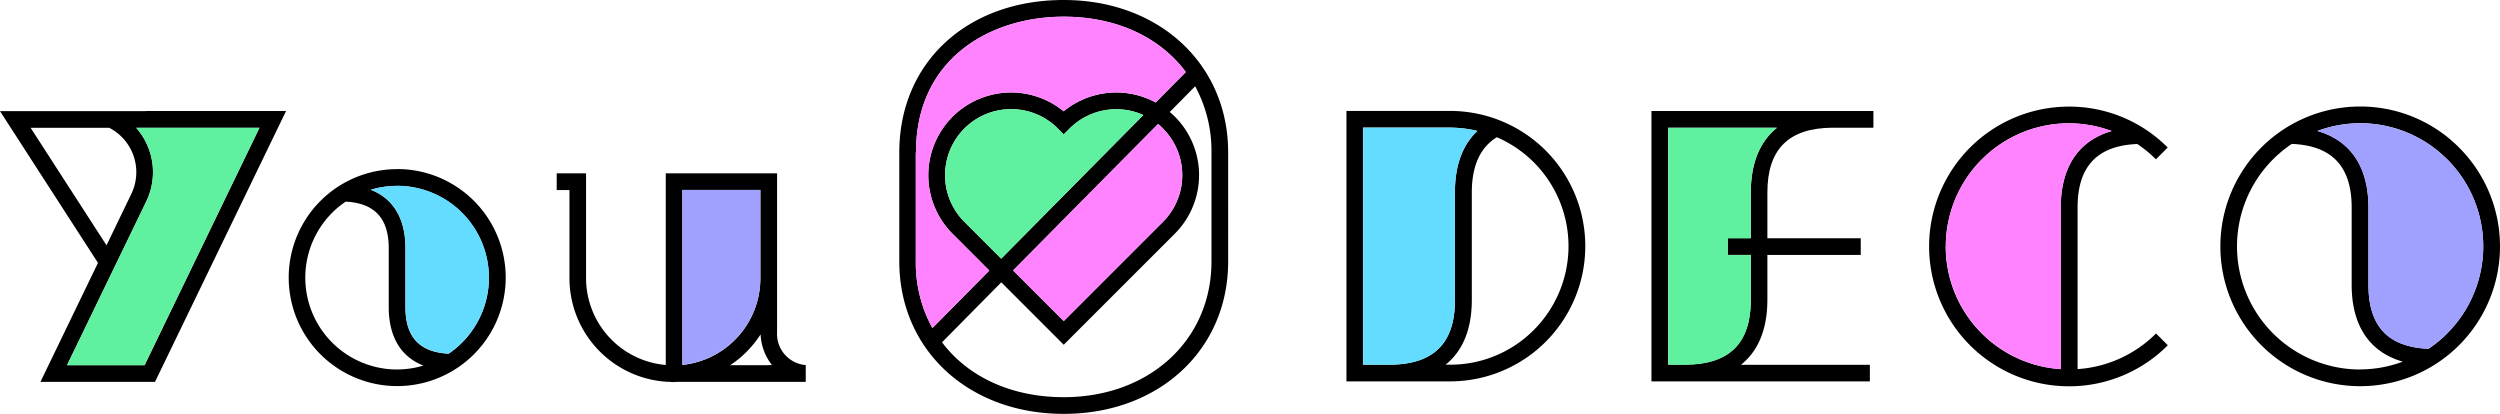
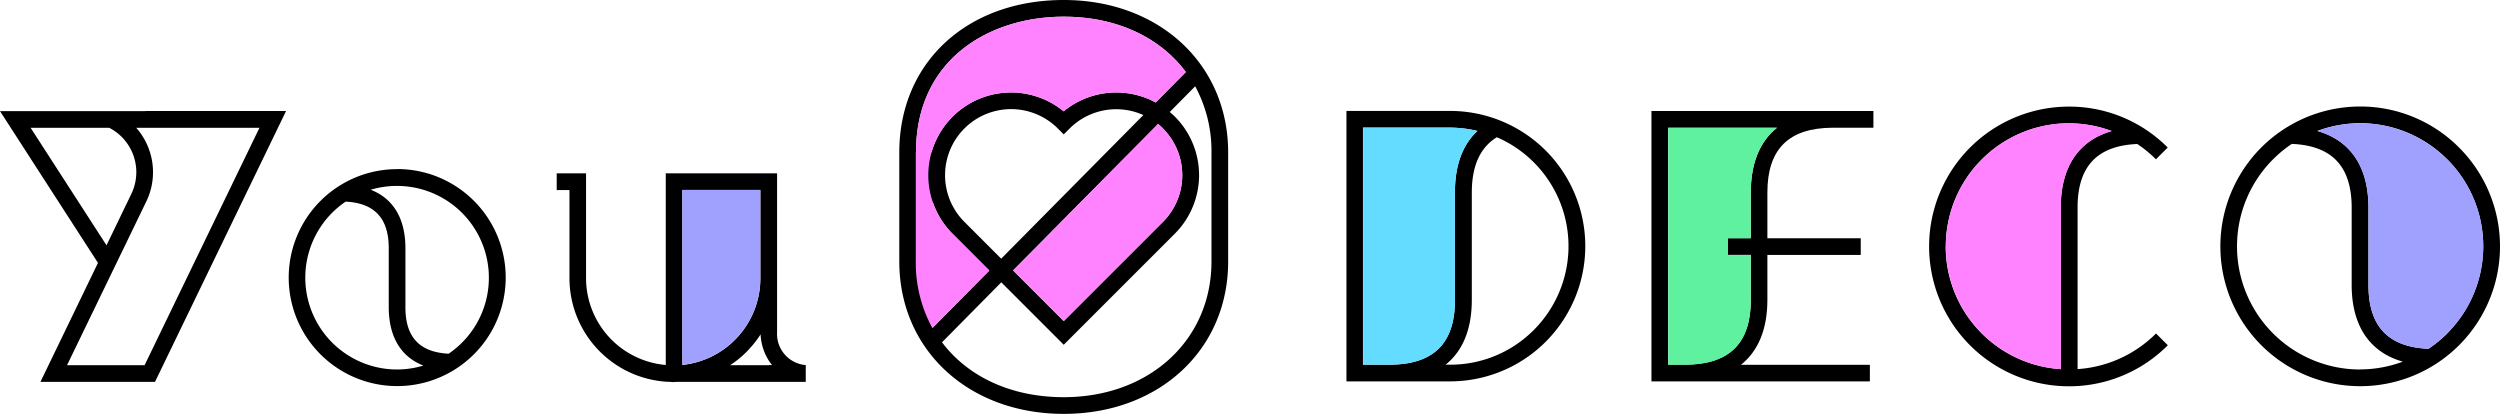
<svg xmlns="http://www.w3.org/2000/svg" id="Calque_1" data-name="Calque 1" viewBox="0 0 254.67 42.16">
  <defs>
    <style>
      .cls-1 {
        fill: #5ff0a0;
      }

      .cls-2 {
        fill: #64dcff;
      }

      .cls-3 {
        fill: #a0a0ff;
      }

      .cls-4 {
        fill: #ff82ff;
      }
    </style>
  </defs>
  <g id="b">
    <g id="c">
      <g>
        <path d="M211.64,37.6V21.16c-.01-4.2,1.99-6.32,6.08-6.49a12.217,12.217,0,0,1,1.9,1.56l1.2-1.2a14.13,14.13,0,0,0-10.06-4.17h0a14.245,14.245,0,0,0,0,28.49h0a14.163,14.163,0,0,0,10.07-4.18l-1.2-1.2a12.446,12.446,0,0,1-7.99,3.63ZM198.21,25.11a12.547,12.547,0,0,1,12.54-12.55h0a12.564,12.564,0,0,1,4.36.79c-3.37.97-5.19,3.66-5.19,7.81V37.6A12.523,12.523,0,0,1,198.2,25.1Z" />
        <path d="M40.46,17.23h0a11.05,11.05,0,1,0,0,22.1h0a11.055,11.055,0,0,0,0-22.11Zm-.01,20.41a9.355,9.355,0,0,1-6.61-15.97,9.245,9.245,0,0,1,1.37-1.13c2.94.15,4.39,1.69,4.39,4.74v6c0,3.03,1.24,5.07,3.53,5.96a9.494,9.494,0,0,1-2.68.4Zm5.24-1.61c-2.95-.15-4.4-1.69-4.39-4.74v-6c0-3.03-1.24-5.07-3.54-5.96a9.311,9.311,0,0,1,2.69-.39h0a9.354,9.354,0,0,1,5.24,17.1Z" />
        <path d="M250.5,15.03a14.187,14.187,0,0,0-10.07-4.18h0a14.245,14.245,0,0,0,0,28.49h0A14.241,14.241,0,0,0,250.5,15.03ZM240.42,37.64a12.544,12.544,0,0,1-8.86-21.42,12.701,12.701,0,0,1,1.9-1.56c4.1.17,6.1,2.29,6.1,6.49v7.88c0,4.15,1.83,6.85,5.21,7.81a12.466,12.466,0,0,1-4.35.79h0Zm8.87-3.67a12.701,12.701,0,0,1-1.9,1.56c-4.11-.17-6.12-2.29-6.12-6.5V21.15c0-4.15-1.82-6.84-5.2-7.81a12.508,12.508,0,0,1,4.35-.79h0a12.544,12.544,0,0,1,8.86,21.42Z" />
        <path d="M186.75,11.31H168.23V38.85h22.25V37.16H177.35c1.76-1.4,2.69-3.63,2.69-6.61V25.97h9.51v-1.7h-9.51V19.6c0-4.41,2.17-6.56,6.62-6.59h4.18v-1.7h-4.09Zm-8.4,8.29v4.66H176v1.7h2.35v4.58c0,4.44-2.19,6.59-6.7,6.6h-1.72V13.01h11.09c-1.75,1.4-2.67,3.63-2.67,6.6Z" />
        <path d="M147.7,11.3H137.16V38.85h10.55a13.775,13.775,0,0,0,.01-27.55ZM138.86,13h8.84a12.403,12.403,0,0,1,2.8.34c-1.51,1.41-2.29,3.5-2.29,6.27V30.56c0,4.42-2.18,6.58-6.66,6.59h-2.71V13Zm17.38,20.62a11.981,11.981,0,0,1-8.53,3.53h-.45c1.75-1.4,2.67-3.62,2.67-6.6V19.6c0-2.71.86-4.59,2.55-5.62a12.082,12.082,0,0,1,3.76,19.64Z" />
-         <path d="M108.36,0C98.5,0,91.61,6.38,91.61,15.52V26.64c0,8.99,7.04,15.52,16.75,15.52s16.75-6.53,16.75-15.52V15.52C125.11,6.53,118.07,0,108.36,0ZM93.31,15.52c0-9.55,7.56-13.82,15.05-13.82,5.42,0,9.83,2.13,12.44,5.64l-3.07,3.1a8.445,8.445,0,0,0-9.38.9A8.431,8.431,0,0,0,97.03,23.81l3.75,3.75-5.8,5.86a13.825,13.825,0,0,1-1.69-6.78V15.52Zm25.16-2.43a6.736,6.736,0,0,1,0,9.51L108.36,32.71l-5.16-5.16,14.77-14.92a5.572,5.572,0,0,1,.51.46ZM101.99,26.35,98.24,22.6a6.728,6.728,0,0,1,9.52-9.51l.6.6.6-.6a6.725,6.725,0,0,1,7.51-1.37Zm21.42.29c0,8.01-6.33,13.82-15.05,13.82-5.39,0-9.78-2.11-12.4-5.59L102,28.76l6.36,6.36L119.68,23.8a8.432,8.432,0,0,0,0-11.92c-.17-.17-.34-.32-.52-.47l2.59-2.62a13.794,13.794,0,0,1,1.66,6.72V26.64Z" />
+         <path d="M108.36,0C98.5,0,91.61,6.38,91.61,15.52V26.64c0,8.99,7.04,15.52,16.75,15.52s16.75-6.53,16.75-15.52V15.52C125.11,6.53,118.07,0,108.36,0ZM93.31,15.52c0-9.55,7.56-13.82,15.05-13.82,5.42,0,9.83,2.13,12.44,5.64l-3.07,3.1a8.445,8.445,0,0,0-9.38.9A8.431,8.431,0,0,0,97.03,23.81l3.75,3.75-5.8,5.86V15.52Zm25.16-2.43a6.736,6.736,0,0,1,0,9.51L108.36,32.71l-5.16-5.16,14.77-14.92a5.572,5.572,0,0,1,.51.46ZM101.99,26.35,98.24,22.6a6.728,6.728,0,0,1,9.52-9.51l.6.6.6-.6a6.725,6.725,0,0,1,7.51-1.37Zm21.42.29c0,8.01-6.33,13.82-15.05,13.82-5.39,0-9.78-2.11-12.4-5.59L102,28.76l6.36,6.36L119.68,23.8a8.432,8.432,0,0,0,0-11.92c-.17-.17-.34-.32-.52-.47l2.59-2.62a13.794,13.794,0,0,1,1.66,6.72V26.64Z" />
        <path d="M79.16,33.82V28.95h0V17.66H67.82V37.18a8.888,8.888,0,0,1-8.12-8.84V17.66H56.71v1.7h1.3v8.98a10.578,10.578,0,0,0,9.93,10.55h.22a2.966,2.966,0,0,0,.42.03h0c.15,0,.31-.02.46-.02H82.08V37.19A3.184,3.184,0,0,1,79.16,33.82Zm-1.7-14.46v6.52h0v2.48a8.874,8.874,0,0,1-7.95,8.82V19.35h7.95Zm.85,17.84H74.38a10.381,10.381,0,0,0,1.68-1.37,10.912,10.912,0,0,0,1.42-1.77,5.446,5.446,0,0,0,1.16,3.13h-.33Z" />
        <path d="M14.85,11.32H0L9.98,26.78,4.12,38.9H15.79L29.14,11.31H14.85ZM3.12,13.02h8.01a5.084,5.084,0,0,1,2.24,6.75l-2.52,5.22ZM14.72,37.2H6.83l8.08-16.69a6.84,6.84,0,0,0-1.03-7.49H26.43L14.73,37.2Z" />
-         <path class="cls-1" d="M108.96,13.09l-.6.6-.6-.6a6.728,6.728,0,0,0-9.52,9.51l3.75,3.75,14.48-14.63A6.725,6.725,0,0,0,108.96,13.09Z" />
-         <path class="cls-2" d="M40.46,18.93h0a9.149,9.149,0,0,0-2.68.4c2.29.89,3.53,2.93,3.53,5.95v6c0,3.05,1.45,4.59,4.39,4.74a9.354,9.354,0,0,0-5.24-17.1Z" />
-         <path class="cls-1" d="M14.85,13.02h-.98a6.84,6.84,0,0,1,1.03,7.49L6.83,37.2h7.89L26.43,13.02Z" />
        <path class="cls-3" d="M74.85,34.62a8.798,8.798,0,0,0,2.6-6.26V25.87h0V19.35H69.51V37.16a8.807,8.807,0,0,0,5.34-2.55Z" />
        <path class="cls-1" d="M179.92,13.02h-9.98V37.16h1.71c4.51-.01,6.71-2.17,6.7-6.6V25.98H176v-1.7h2.35V19.62c0-2.79.79-4.93,2.36-6.35a3.762,3.762,0,0,1,.31-.25Z" />
        <path class="cls-3" d="M249.29,16.24a12.467,12.467,0,0,0-8.87-3.68h0a12.466,12.466,0,0,0-4.35.79c3.37.97,5.2,3.66,5.2,7.81v7.88c0,4.2,2,6.32,6.1,6.49a12.531,12.531,0,0,0,1.93-19.3Z" />
        <path class="cls-4" d="M209.93,21.16c0-4.15,1.82-6.84,5.19-7.81a12.564,12.564,0,0,0-4.36-.79h0a12.538,12.538,0,0,0-.81,25.05V21.16Z" />
        <path class="cls-2" d="M148.21,30.56V19.61c0-2.77.77-4.86,2.29-6.27a11.858,11.858,0,0,0-2.8-.34h-8.84V37.15h2.7c4.48-.02,6.66-2.17,6.66-6.59Z" />
        <path class="cls-4" d="M93.31,15.52c0-9.55,7.56-13.82,15.05-13.82,5.42,0,9.83,2.13,12.44,5.64l-3.07,3.1a8.445,8.445,0,0,0-9.38.9A8.431,8.431,0,0,0,97.03,23.81l3.75,3.75-5.8,5.86a13.825,13.825,0,0,1-1.69-6.78V15.52Z" />
        <path class="cls-4" d="M118.47,13.09a6.736,6.736,0,0,1,0,9.51L108.36,32.71l-5.16-5.16,14.77-14.92a5.572,5.572,0,0,1,.51.46Z" />
      </g>
    </g>
  </g>
</svg>